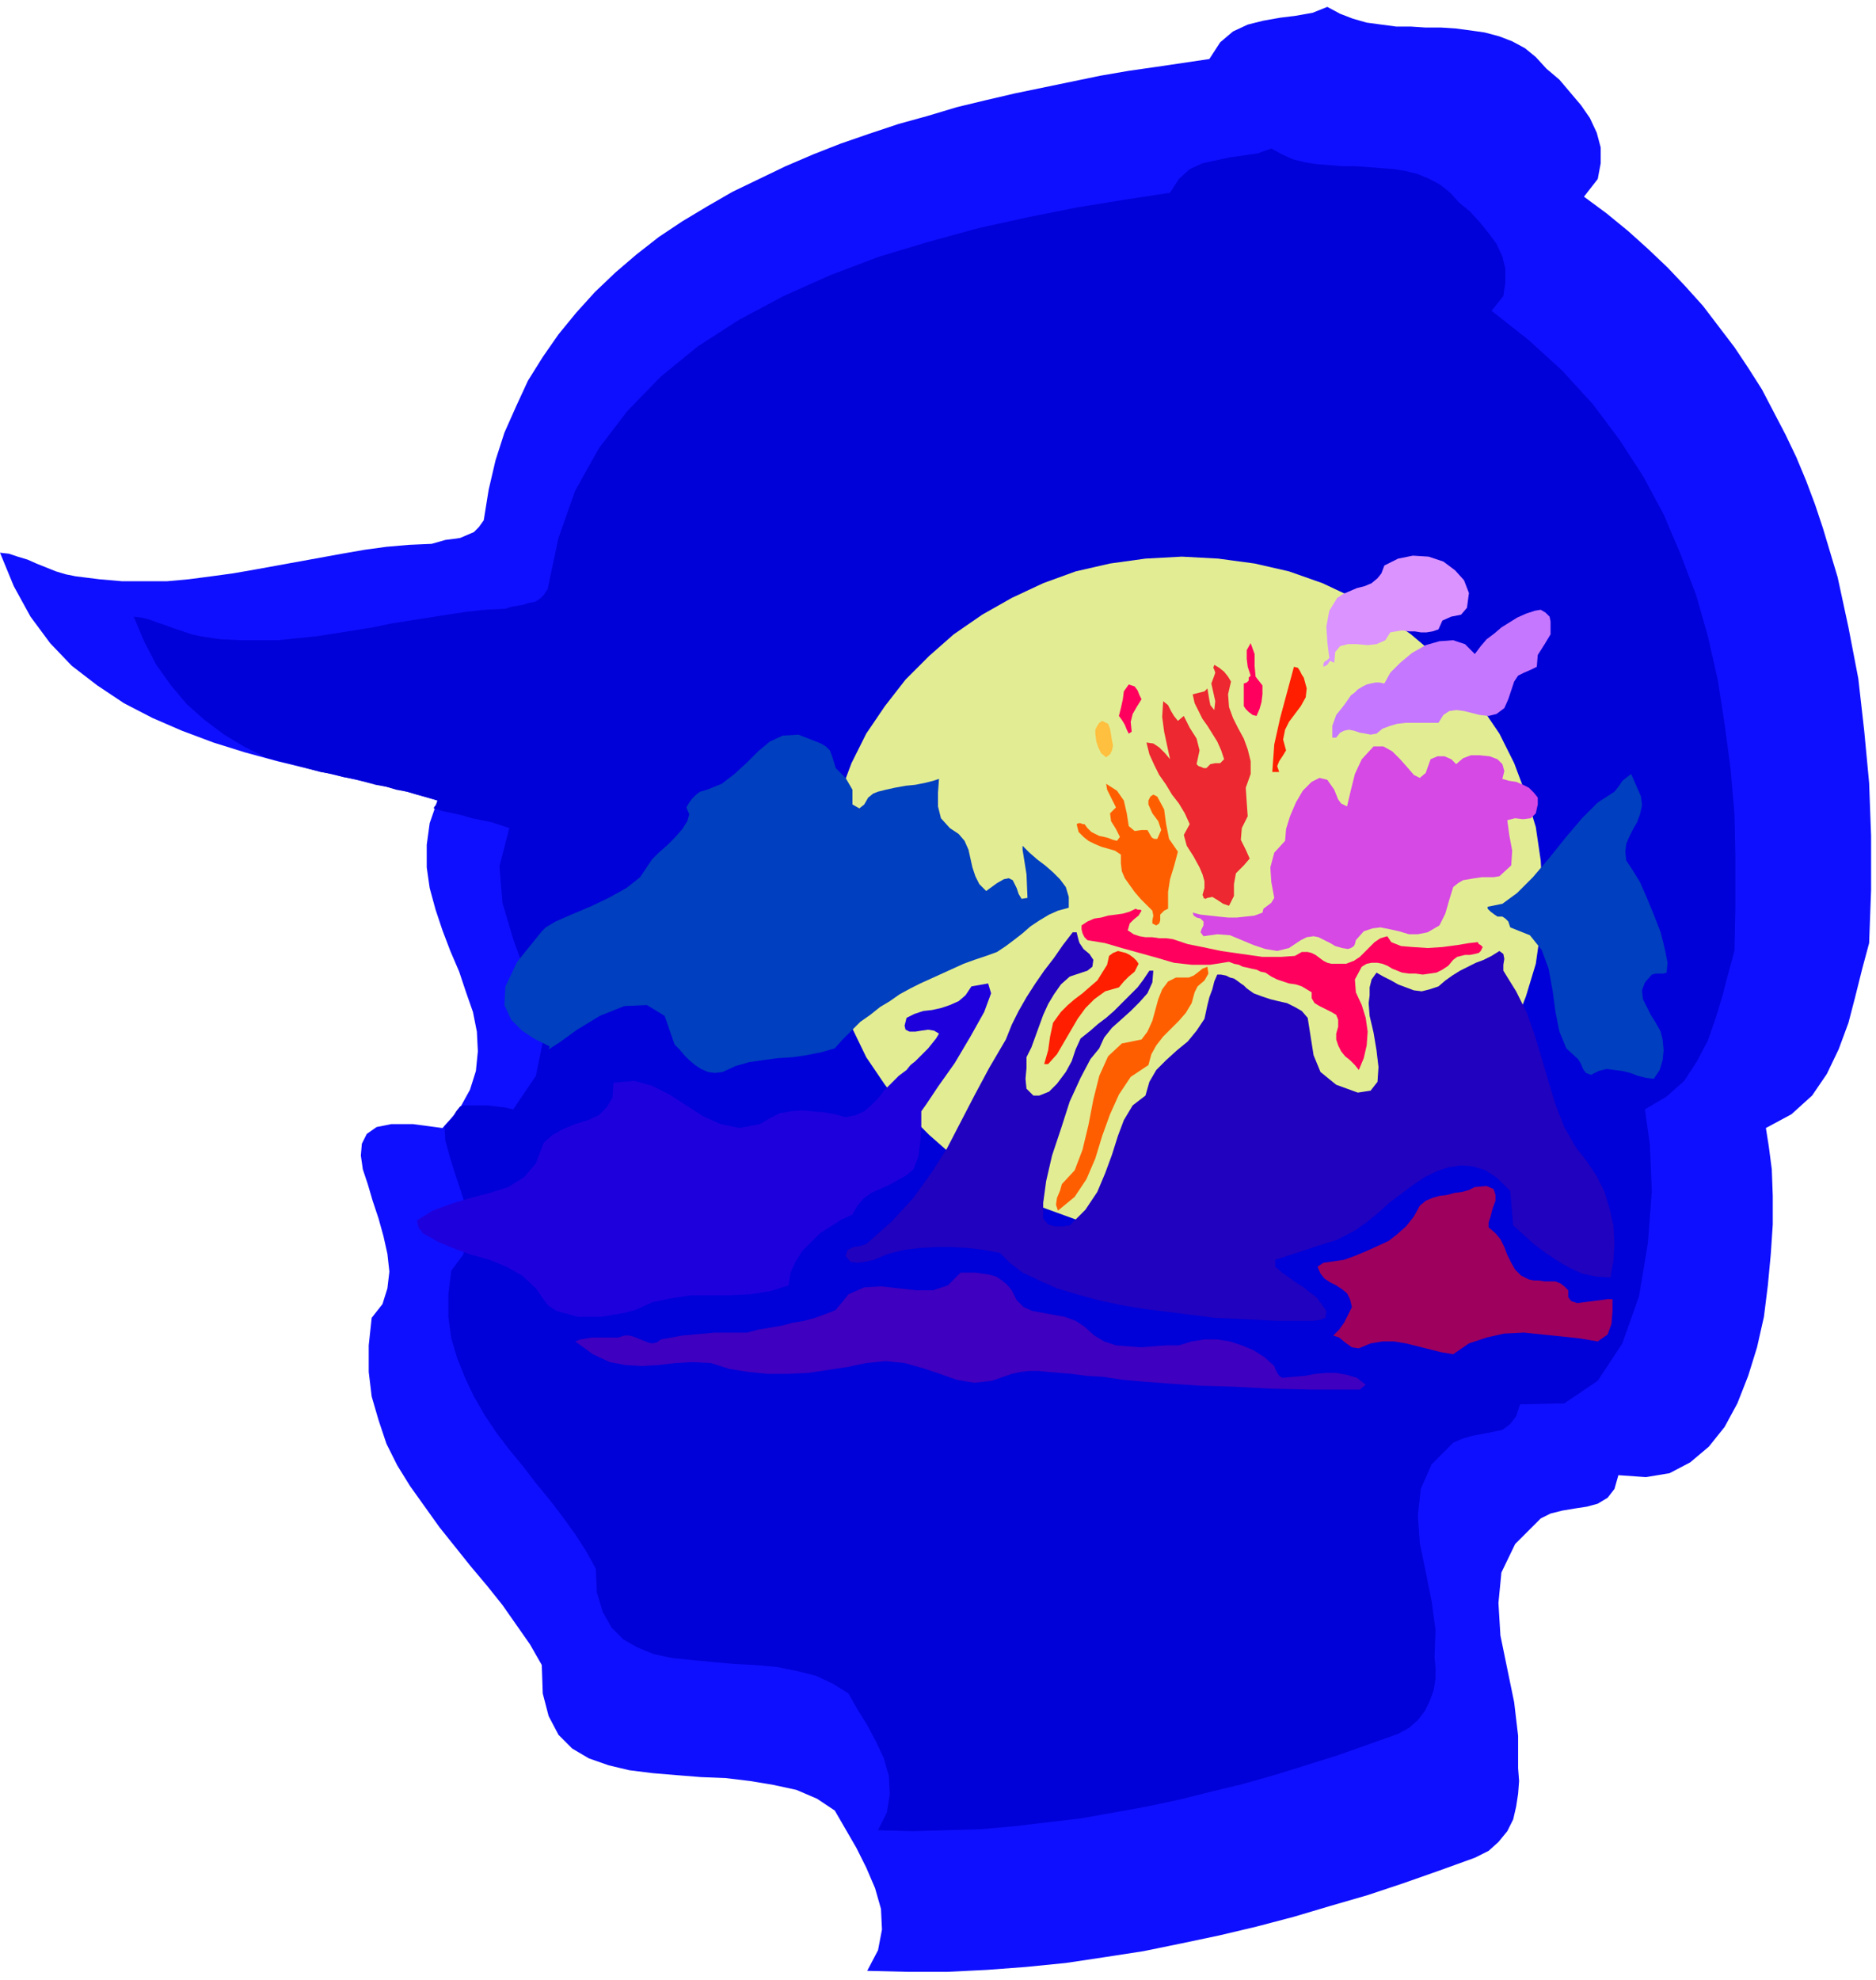
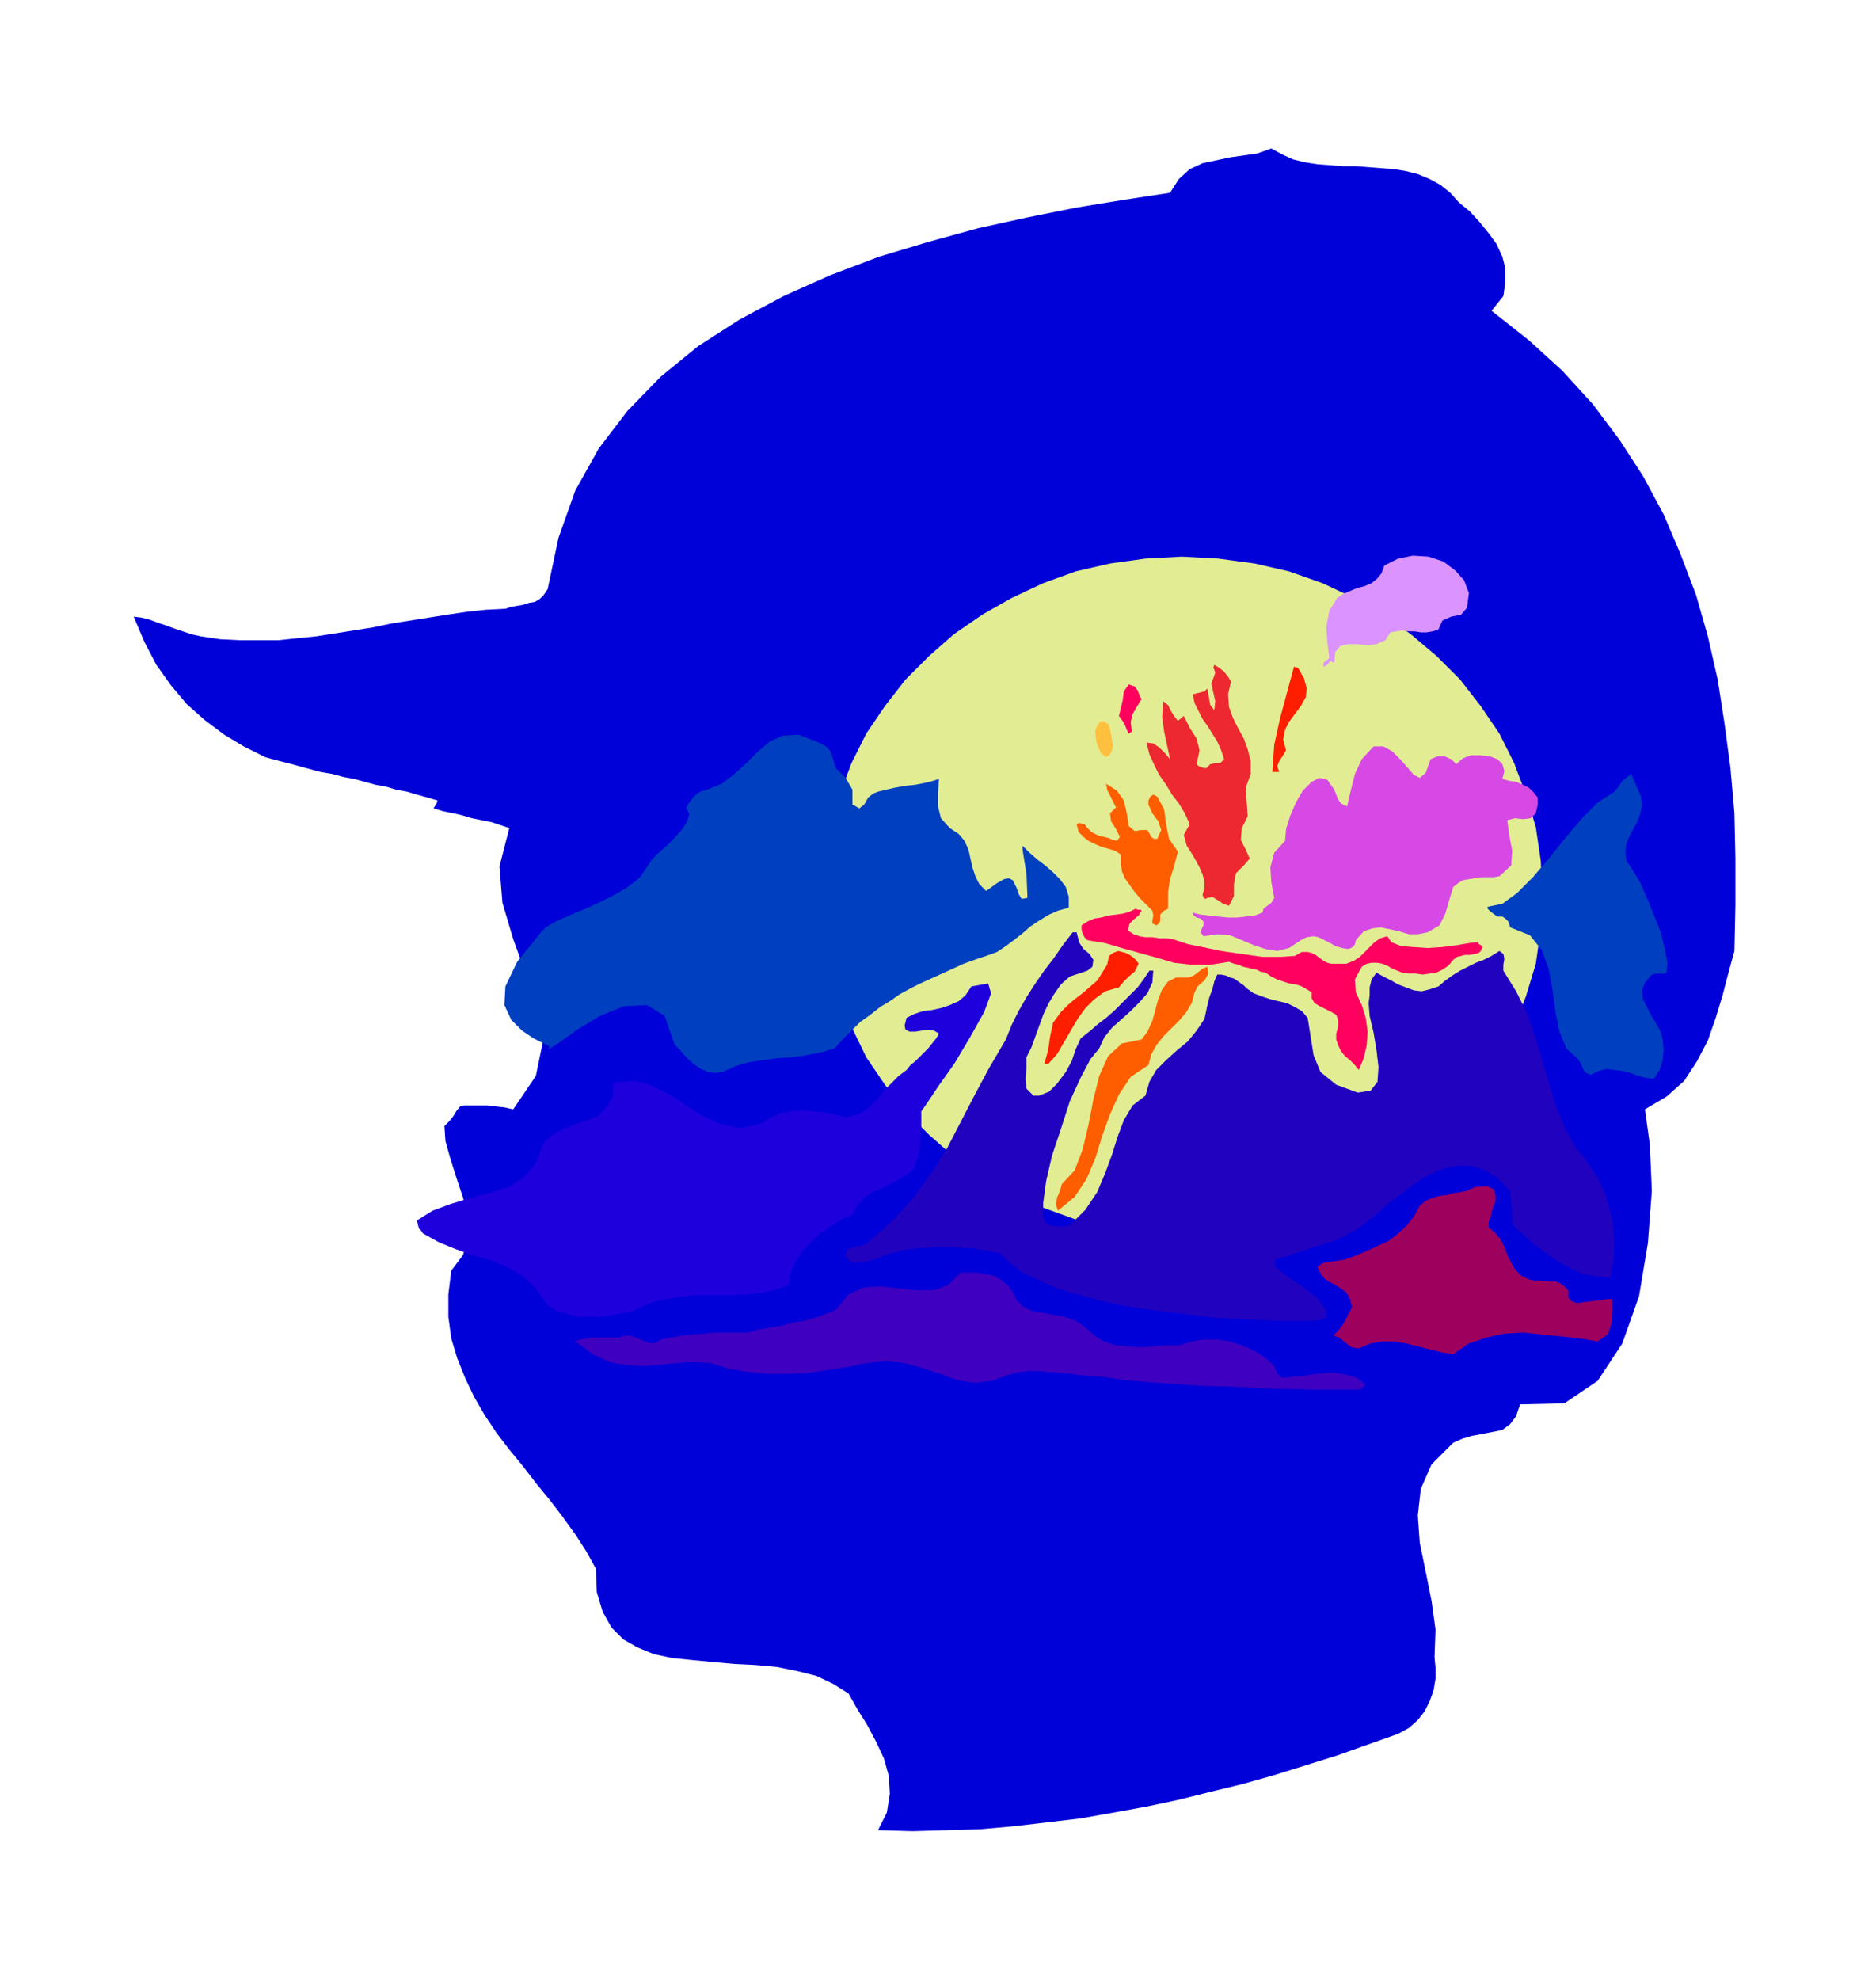
<svg xmlns="http://www.w3.org/2000/svg" fill-rule="evenodd" height="2.013in" preserveAspectRatio="none" stroke-linecap="round" viewBox="0 0 1908 2013" width="1.908in">
  <style>.pen1{stroke:none}.brush7{fill:#ff005e}.brush8{fill:#003fbf}.brush10{fill:#ff1e00}.brush13{fill:#ff5e00}</style>
-   <path class="pen1" style="fill:#0f0fff" d="m1573 70 13 11 11 13 11 13 9 13 7 15 4 15v16l-3 16-14 18 23 17 22 18 20 18 20 19 18 19 18 20 16 21 16 21 14 21 14 22 12 23 12 23 11 23 10 24 9 24 8 24 15 50 11 51 10 52 6 53 5 53 2 54v55l-2 54-7 26-7 28-7 27-10 27-12 25-15 22-21 19-26 14 3 19 3 23 1 27v29l-2 30-3 32-4 32-7 31-9 29-11 28-13 24-16 20-19 16-21 11-24 4-28-2-4 14-7 9-10 6-11 3-13 2-12 2-12 3-10 5-26 26-14 29-3 31 2 33 7 34 7 34 4 34v33l1 13-1 13-2 13-3 13-6 12-9 11-10 9-14 7-36 13-37 13-36 12-38 11-37 11-38 10-38 9-38 8-39 8-39 6-40 6-40 4-40 3-40 2h-41l-41-1 11-21 4-21-1-21-6-21-9-21-10-20-11-19-11-19-18-12-21-9-23-5-24-4-25-3-25-1-25-2-24-2-24-3-21-5-20-7-17-10-14-14-10-19-6-23-1-29-12-21-14-20-14-20-16-20-16-19-16-20-16-20-15-21-15-21-13-21-11-22-8-24-7-24-3-25v-27l3-28 11-14 5-16 2-17-2-18-4-18-5-18-6-18-5-17-5-15-2-14 1-12 5-10 10-7 15-3h22l30 4 17-19 11-20 6-19 2-20-1-20-4-20-7-20-7-21-9-21-8-21-7-21-6-22-3-21v-23l3-22 8-23-31-9-33-8-32-7-34-8-33-8-33-9-32-10-32-12-30-13-29-15-27-18-26-20-22-23-20-27-17-31-14-34 9 1 9 3 10 3 9 4 10 4 10 4 10 3 10 2 24 3 23 2h46l22-2 23-3 22-3 23-4 22-4 22-4 22-4 22-4 23-4 22-3 23-2 23-1 7-2 7-2 8-1 7-1 7-3 7-3 5-5 5-7 5-31 7-30 9-28 12-27 12-26 15-24 16-23 18-22 19-21 21-20 21-18 23-18 24-16 25-15 26-15 27-13 27-13 28-12 28-11 29-10 30-10 29-8 30-9 29-7 30-7 29-6 29-6 29-6 29-5 28-4 27-4 27-4 11-17 13-11 15-7 16-4 17-3 16-2 17-3 15-6 13 7 13 5 14 4 15 2 15 2h15l15 1h16l15 1 15 2 14 2 15 4 13 5 13 7 11 9 11 12z" />
  <path class="pen1" style="fill:#0000d8" d="m1484 206 11 9 10 11 9 11 8 11 6 13 3 12v14l-2 14-12 15 38 30 34 31 31 34 27 36 24 37 21 39 17 40 16 42 12 42 10 44 7 45 6 45 4 46 1 46v47l-1 47-6 22-6 23-7 23-8 23-11 21-13 20-18 16-22 13 5 36 2 47-4 53-9 54-17 48-25 38-34 23-45 1-4 12-6 8-8 6-10 2-10 2-11 2-10 3-9 4-22 22-11 25-3 27 2 28 6 29 6 30 4 29-1 28 1 11v11l-2 12-4 11-5 10-7 9-9 8-11 6-31 11-31 11-32 10-32 10-32 9-33 8-32 8-33 7-33 6-34 6-34 4-34 4-34 3-34 1-35 1-35-1 9-18 3-19-1-18-5-18-8-17-9-17-10-16-9-16-16-10-17-8-20-5-20-4-22-2-21-1-22-2-21-2-20-2-19-4-17-7-14-8-12-12-9-16-6-20-1-24-10-18-11-17-13-18-13-17-14-17-13-17-14-17-13-17-12-18-11-19-9-19-8-20-6-20-3-22v-23l3-24 12-16 4-18v-20l-4-20-7-21-6-19-5-18-1-15 5-5 4-5 3-5 4-5 4-1h24l8 1 9 1 9 2 23-34 7-34-5-34-12-35-13-36-11-37-3-37 10-39-9-3-9-3-10-2-10-2-10-3-9-2-10-2-10-3 1-2 1-1 1-2 1-3-10-3-11-3-10-3-11-2-10-3-11-2-11-3-11-3-11-2-11-3-12-2-11-3-11-3-11-3-12-3-11-3-22-11-20-12-20-15-18-16-16-19-15-21-12-23-11-26 8 1 8 2 8 3 9 3 8 3 9 3 9 3 9 2 20 3 20 1h39l19-2 20-2 19-3 19-3 19-3 19-4 19-3 19-3 19-3 20-3 19-2 20-1 6-2 6-1 6-1 6-2 6-1 5-3 4-4 4-6 11-52 17-48 24-43 29-38 34-35 38-31 42-27 45-24 47-21 50-19 50-15 51-14 50-11 50-10 49-8 46-7 9-14 11-10 13-6 14-3 14-3 14-2 14-2 14-5 11 6 11 5 12 3 13 2 13 1 13 1h13l13 1 13 1 13 1 12 2 12 3 12 5 11 6 10 8 9 10z" />
  <path class="pen1" style="fill:#e2ed93" d="m1202 566 37 2 37 5 35 8 34 12 32 15 30 17 28 20 26 22 24 24 21 27 19 28 15 30 12 32 10 33 5 34 2 35-2 35-5 35-10 33-12 31-15 31-19 28-21 27-24 24-26 22-28 20-30 17-32 15-34 12-35 8-37 5-37 2-37-2-36-5-35-8-33-12-32-15-30-17-29-20-25-22-24-24-21-27-19-28-15-31-12-31-10-33-5-35-2-35 2-35 5-34 10-33 12-32 15-30 19-28 21-27 24-24 25-22 29-20 30-17 32-15 33-12 35-8 36-5 37-2z" />
  <path class="pen1" style="fill:#db93ff" d="m1492 618-6 7-10 2-9 4-4 9-6 2-6 1h-6l-6-1h-6l-7-1-6 1-6 1-5 8-9 4-9 1-11-1h-9l-8 2-5 6-1 11-4-2-1 1-2 3-4 2v-3l1-2 3-2 2-2-2-16-1-16 3-16 8-13 6-4 7-3 7-3 8-2 7-3 6-5 4-5 3-8 14-7 15-3 16 1 15 5 12 9 9 10 5 13-2 15z" />
-   <path class="pen1" style="fill:#c677ff" d="M1577 632v13l-6 10-7 11-1 12-6 3-7 3-6 3-4 6-3 9-3 9-4 9-8 6-8 2-9-1-8-2-8-2-8-1-7 1-6 4-5 8h-33l-9 1-7 2-8 3-6 5-6 1-5-1-6-1-6-2-5-1-5 1-4 2-4 5h-4v-12l4-11 8-10 7-10 4-3 3-3 5-3 4-2 4-1 5-1h4l5 1 6-11 10-10 12-10 14-8 14-4 14-1 12 4 10 10 6-8 6-7 8-6 7-6 8-5 8-5 9-4 9-3 6-1 5 3 4 4 1 5z" />
-   <path class="pen1 brush7" d="M1284 697v9l-1 8-2 7-3 7-4-1-4-3-3-3-2-3v-23l3-1 2-2v-3l2-2-3-9-1-8v-9l4-7 4 11v12l1 11 7 9z" />
  <path class="pen1 brush8" d="m846 768 4 13 10 10 7 12v15l7 4 5-4 4-7 5-4 5-2 8-2 9-2 11-2 10-1 10-2 8-2 6-2-1 14v14l3 12 9 10 9 6 6 7 4 9 2 9 2 9 3 9 4 8 7 7 11-8 7-4 5-1 4 2 2 4 2 4 2 6 3 5 6-1-1-24-4-25v-4l7 7 8 7 8 6 8 7 7 7 6 8 3 10v11l-11 3-9 4-10 6-9 6-8 7-9 7-8 6-9 6-11 4-12 4-11 4-11 5-11 5-11 5-11 5-10 5-11 6-10 7-10 6-10 8-10 7-9 9-9 9-8 9-14 4-15 3-14 2-15 1-15 2-14 2-14 4-13 6-8 1-7-1-7-3-6-4-6-5-5-5-5-6-5-5-10-29-18-11-23 1-25 10-23 14-18 13-11 7 1-3-6-3-10-5-12-8-11-11-7-15 1-19 12-25 25-31 4-4 10-6 16-7 19-8 19-9 18-10 14-11 8-12 4-6 7-7 8-7 8-8 8-9 5-8 2-7-3-7 3-5 3-4 4-4 4-3 7-2 15-6 13-10 12-11 12-12 12-10 13-6 16-1 18 7 5 2 5 3 4 4 2 5z" />
  <path class="pen1" style="fill:#ed2830" d="m1252 693-3 13 1 13 4 11 5 10 6 11 4 11 3 12v13l-5 14 1 15 1 14-6 12-1 12 5 10 4 9-6 7-8 8-2 11v12l-5 10-6-2-6-4-5-3-5 1-2 1-2-1v-1l-1-2 2-7v-7l-2-7-3-7-6-11-7-11-3-11 6-11-5-11-6-10-7-9-6-10-7-10-5-10-5-11-3-12 7 1 6 4 6 6 5 6-3-14-3-14-2-15 1-16 5 4 3 6 3 5 4 5 6-5 6 12 7 11 3 12-3 14 2 2 3 1 2 1h3l4-4 5-1h5l4-4-3-9-4-9-5-8-5-8-5-7-4-8-4-8-2-9 4-1 4-1 4-1 3-3 1 6 1 6 1 5 4 5 1-9-2-9-2-9 3-8 1-3-1-3-1-2 1-3 5 3 5 4 4 5 3 5z" />
  <path class="pen1 brush10" d="m1326 689 3 11-1 9-5 9-6 8-6 8-4 8-2 10 3 11-3 5-4 6-2 5 2 6h-7l2-28 6-27 7-26 7-26 4 1 2 3 2 4 2 3z" />
  <path class="pen1 brush7" d="m1161 711-5 8-4 7-2 8 1 10-3 2-2-4-2-5-3-5-3-4 2-8 2-9 1-8 5-7 6 2 3 4 2 5 2 4z" />
  <path class="pen1" style="fill:#ffbf3f" d="m1131 753 1 5-1 5-2 4-4 3-5-4-3-6-2-6-1-8v-4l2-4 2-3 3-2 6 3 2 5 1 6 1 6z" />
  <path class="pen1" style="fill:#d649e5" d="m1481 777 7-6 8-3h9l10 1 8 3 5 5 2 7-2 8 7 2 7 1 7 3 6 3 5 5 4 5v7l-2 9-5 5-8 1-8-1-8 2 2 15 3 16-1 15-12 11-6 1h-12l-7 1-6 1-6 1-5 3-5 4-4 13-4 14-6 12-12 7-10 2h-9l-10-3-9-2-10-2-8 1-9 3-8 9-1 4-1 2-3 2-3 1-6-1-7-2-5-3-6-3-6-3-5-1-7 1-6 3-12 8-12 3-12-2-12-4-12-5-12-5-13-1-14 2-3-4 1-3 2-4v-4l-3-3-4-1-3-2-1-3 8 2 9 1 9 1 10 1h9l9-1 9-1 8-3 1-4 4-3 4-3 3-5-3-16-1-15 4-15 11-12 1-12 4-13 6-14 7-12 9-9 8-4 8 2 7 10 2 5 2 5 3 4 6 3 4-17 4-16 7-15 12-13h10l9 5 8 8 8 9 6 7 6 3 6-5 5-14 7-3h7l7 3 5 5z" />
  <path class="pen1 brush8" d="m1654 875 6 9 8 13 7 16 7 17 7 18 4 16 3 15-1 10-3 1h-8l-4 1-7 8-3 8 1 9 4 8 4 8 5 8 5 9 2 8 1 11-1 10-3 10-6 9-8-1-8-2-8-3-8-2-8-1-8-1-8 2-8 4-5-2-3-4-2-5-3-5-12-11-7-17-4-20-3-22-4-22-7-19-12-15-20-8-1-3-1-3-3-3-3-2h-5l-3-2-4-3-3-3v-2l15-3 15-11 16-16 17-20 16-20 17-20 16-16 17-11 4-5 4-6 5-4 4-3 10 23 1 9-2 9-3 8-4 7-4 8-3 7-1 8 1 9z" />
  <path class="pen1 brush13" d="m1177 853 4-9-3-9-6-8-4-9v-4l2-4 3-2 4 2 7 13 2 15 3 15 9 13-4 15-4 13-2 13v17l-2 1-2 1-2 2-2 2v6l-1 3-3 2-4-2v-3l1-5-1-5-6-6-6-6-6-7-5-7-5-7-3-7-1-8v-9l-6-4-7-2-7-2-7-3-6-3-5-4-5-5-2-8 2-1h2l2 1h2l3 4 4 4 4 2 4 2 5 1 4 1 5 2 4 1 3-4-4-8-5-8-1-8 6-6-3-6-3-6-3-6-1-6 11 7 7 10 3 13 2 13 6 5 7-1h6l4 7 1 1 2 1h3z" />
  <path class="pen1 brush7" d="m1161 926-3 5-5 4-4 4-2 7 6 4 6 2 6 1h7l7 1h7l7 1 6 2 9 3 15 3 19 4 21 3 21 3h19l14-1 7-4h6l4 1 4 2 4 3 4 3 4 2 4 1h15l8-3 6-4 5-5 5-5 5-5 6-4 7-2 4 6 10 4 12 1 15 1 15-1 15-2 12-2 9-1 1 2 2 1 1 1 1 1-2 4-2 2-4 1-5 1h-5l-4 1-4 1-4 3-5 6-6 4-6 3-7 1-7 1-7-1h-7l-7-1-5-2-5-2-5-3-5-2-5-1h-6l-5 1-5 3-7 13 1 13 6 13 4 13 2 14-1 14-3 13-5 12-4-5-5-5-5-4-4-5-3-6-2-6v-6l2-7v-7l-2-5-5-3-6-3-6-3-5-3-3-5v-6l-5-3-5-3-6-2-7-1-6-2-6-2-6-3-6-4-5-1-4-2-5-1-4-1-5-1-4-2-5-1-5-2-19 3h-19l-18-2-17-5-18-5-18-5-17-5-18-3-3-3-2-4-1-4v-4l6-4 7-3 7-1 7-2 8-1 7-1 7-2 6-3 2 1h3l1 1z" />
  <path class="pen1" style="fill:#2102bf" d="m1098 959 4 6 6 5 4 6-1 7-5 4-6 2-6 2-6 2-9 8-7 10-6 10-5 11-4 11-4 11-4 11-5 10v11l-1 11 1 10 7 7h6l5-2 5-2 4-4 4-4 3-4 3-4 3-4 6-11 4-12 5-11 10-8 8-7 8-6 8-7 8-8 8-8 8-8 6-8 6-9h4l-1 12-5 11-8 9-9 9-10 9-9 8-8 10-5 11-9 11-10 19-11 24-9 28-9 27-6 26-3 22v16l5 6 7 2h8l7-1 16-16 12-18 8-19 7-19 6-19 6-16 9-15 13-10 4-14 7-12 10-10 11-10 11-9 9-11 8-12 3-14 2-8 3-8 2-8 3-7h4l5 1 4 2 4 1 3 2 4 3 3 2 3 3 7 5 8 3 9 3 8 2 9 2 8 4 7 4 6 7 3 19 3 19 7 17 16 13 22 8 13-2 7-9 1-15-2-17-3-18-4-17-1-13 1-8v-8l2-8 5-7 7 4 8 4 7 4 8 3 8 3 8 1 8-2 9-3 7-6 7-5 8-5 8-4 8-4 8-3 8-4 8-5 4 3 1 5-1 6v6l13 21 11 22 8 23 7 23 7 24 7 23 9 23 12 21 11 14 10 15 8 16 5 17 4 17 1 18-1 18-3 17-15-1-14-3-13-6-12-7-12-8-12-9-11-10-10-9-3-35-13-13-12-8-13-4-12-1-13 2-12 4-12 6-12 8-12 9-12 9-11 10-11 9-11 8-11 6-10 5-10 3-52 17v7l7 6 7 5 7 5 8 5 6 5 7 5 5 7 5 7-1 7-5 2-7 1h-38l-19-1-21-1-23-1-23-3-24-3-24-3-24-4-23-5-22-6-20-6-18-8-17-8-13-10-10-10-16-3-16-2-17-1h-16l-17 1-16 2-16 4-14 6-9 2-8 1-7-1-5-6 2-6 6-3 7-1 6-2 26-23 22-24 18-25 16-25 14-27 14-27 15-28 17-29 6-15 7-14 8-14 9-14 9-13 10-13 9-13 10-13h4l1 4 1 4 1 3z" />
  <path class="pen1 brush10" d="m1138 1004-14 4-11 8-9 9-8 11-7 12-7 12-7 12-9 10h-4l4-14 2-14 3-14 8-11 7-7 7-6 8-6 8-7 7-6 5-8 5-8 2-9 4-3 5-2 4 1 4 1 4 2 4 3 3 3 2 3-4 8-6 5-5 5-5 6z" />
  <path class="pen1 brush13" d="m1215 1009-3 11-6 10-7 8-8 8-8 8-7 9-5 9-3 11-18 12-12 18-9 20-8 22-7 23-9 21-12 18-17 14-2-6 1-7 3-7 2-7 13-14 8-21 6-25 5-26 6-24 9-20 14-13 20-4 6-8 5-11 3-11 3-11 4-10 6-8 8-4h13l5-2 4-3 5-4 5-2 1 7-4 7-7 6-3 6z" />
  <path class="pen1" style="fill:#1e00dd" d="M937 1130v16l-1 15-2 15-5 13-7 6-9 5-9 5-9 4-9 4-8 6-6 7-5 9-11 5-11 7-11 7-9 9-9 9-7 11-5 11-2 13-19 6-20 3-20 1h-40l-20 3-19 4-18 8-11 3-12 2-12 2h-23l-11-3-11-3-9-6-12-17-14-13-16-9-17-7-18-5-17-6-17-7-16-9-2-3-2-2-1-4-1-4 16-10 19-7 20-6 19-5 19-6 16-10 12-14 8-21 9-8 11-6 12-5 13-4 11-5 8-8 6-10 1-15 21-2 18 5 18 9 17 11 17 11 18 8 19 4 21-4 10-6 10-5 11-2 11-1 11 1 12 1 11 2 11 3 10-2 9-4 7-6 7-7 6-8 7-7 8-8 8-6 4-5 5-4 4-4 5-5 4-4 4-5 4-5 3-5-5-3-6-1-7 1-6 1h-6l-4-2-1-4 2-8 8-4 9-3 9-1 9-2 9-3 9-4 7-6 6-9 17-3 3 10-7 19-14 25-16 27-17 24-12 18-5 7z" />
  <path class="pen1" style="fill:#9e005e" d="m1514 1248 7 6 5 6 4 8 3 8 4 8 4 7 6 6 8 4 5 1h5l6 1h11l5 2 4 3 4 4v7l3 4 6 2 8-1 8-1 8-1 7-1h5v12l-1 13-4 11-10 7-18-3-18-2-20-2-19-2-20 1-18 4-18 6-16 11-12-2-12-3-12-3-12-3-12-2h-12l-12 2-12 5-7-1-7-5-6-5-6-2 6-6 5-7 4-8 4-8-2-8-3-6-5-4-6-4-6-3-6-4-4-5-3-7 6-4 7-1 7-1 7-1 11-4 12-5 11-5 11-5 9-7 9-8 8-10 6-11 6-5 7-3 7-2 8-1 7-2 8-1 7-2 6-3 12-1 7 3 2 6v6l-3 8-2 8-2 6v5z" />
  <path class="pen1" style="fill:#3f00bf" d="m1103 1349 10 9 10 6 12 4 13 1 12 1 13-1 13-1h13l13-4 13-2h13l13 2 12 4 12 5 11 7 10 9 1 3 2 4 2 3 3 2 11-1 12-1 11-2 11-1h10l11 2 10 3 9 7-6 5h-48l-43-1-38-2-34-1-29-2-26-2-23-2-20-3-17-1-15-2-12-1-12-1-10-1h-9l-9 1-9 2-20 7-18 2-18-3-17-6-18-6-18-5-19-2-20 2-19 4-20 3-20 3-21 1h-20l-20-2-19-3-19-6-19-1-17 1-17 2-17 1-17-1-16-3-17-8-18-13 5-2 6-1 6-1h27l6-2h5l4 1 5 2 5 2 5 2 4 1 5-1 4-3 11-2 11-2 11-1 11-1 11-1h33l11-3 12-2 12-2 11-3 12-2 11-3 11-4 10-4 13-16 16-7 17-1 18 2 18 2h17l15-5 13-13h15l7 1 7 1 7 2 6 4 5 4 5 6 5 10 7 7 9 4 11 2 11 2 11 2 11 4 9 6z" />
</svg>